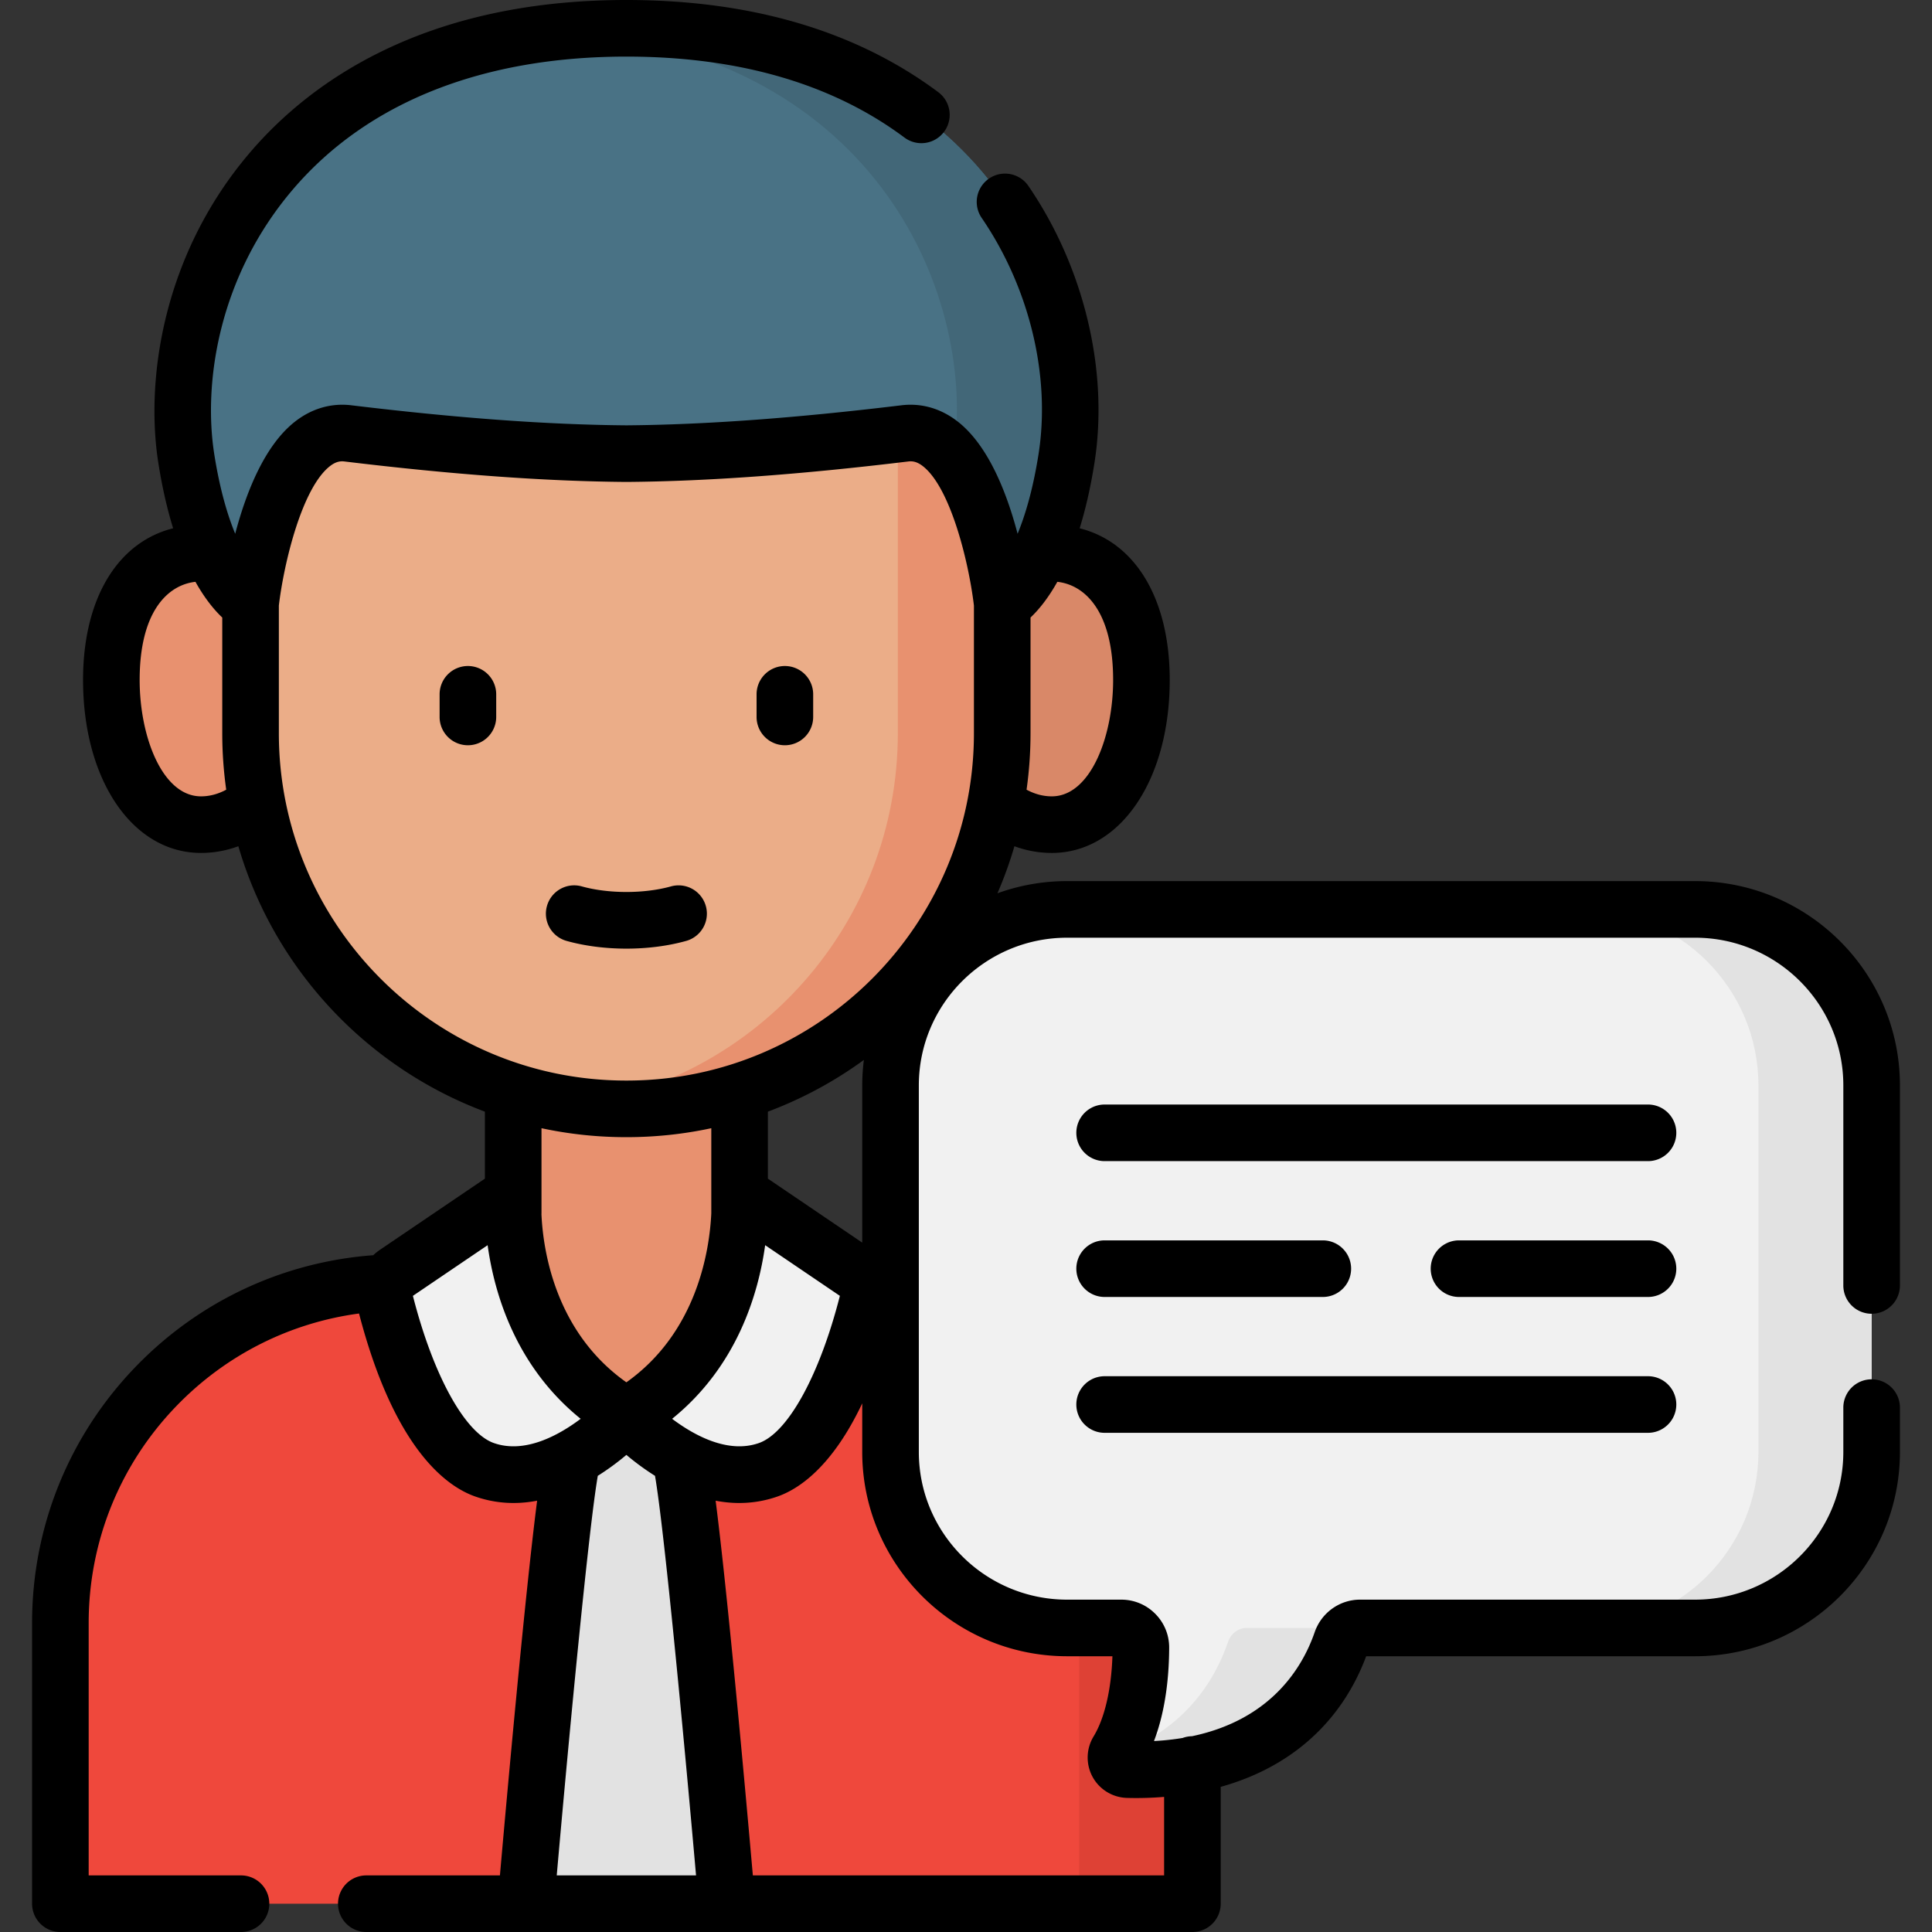
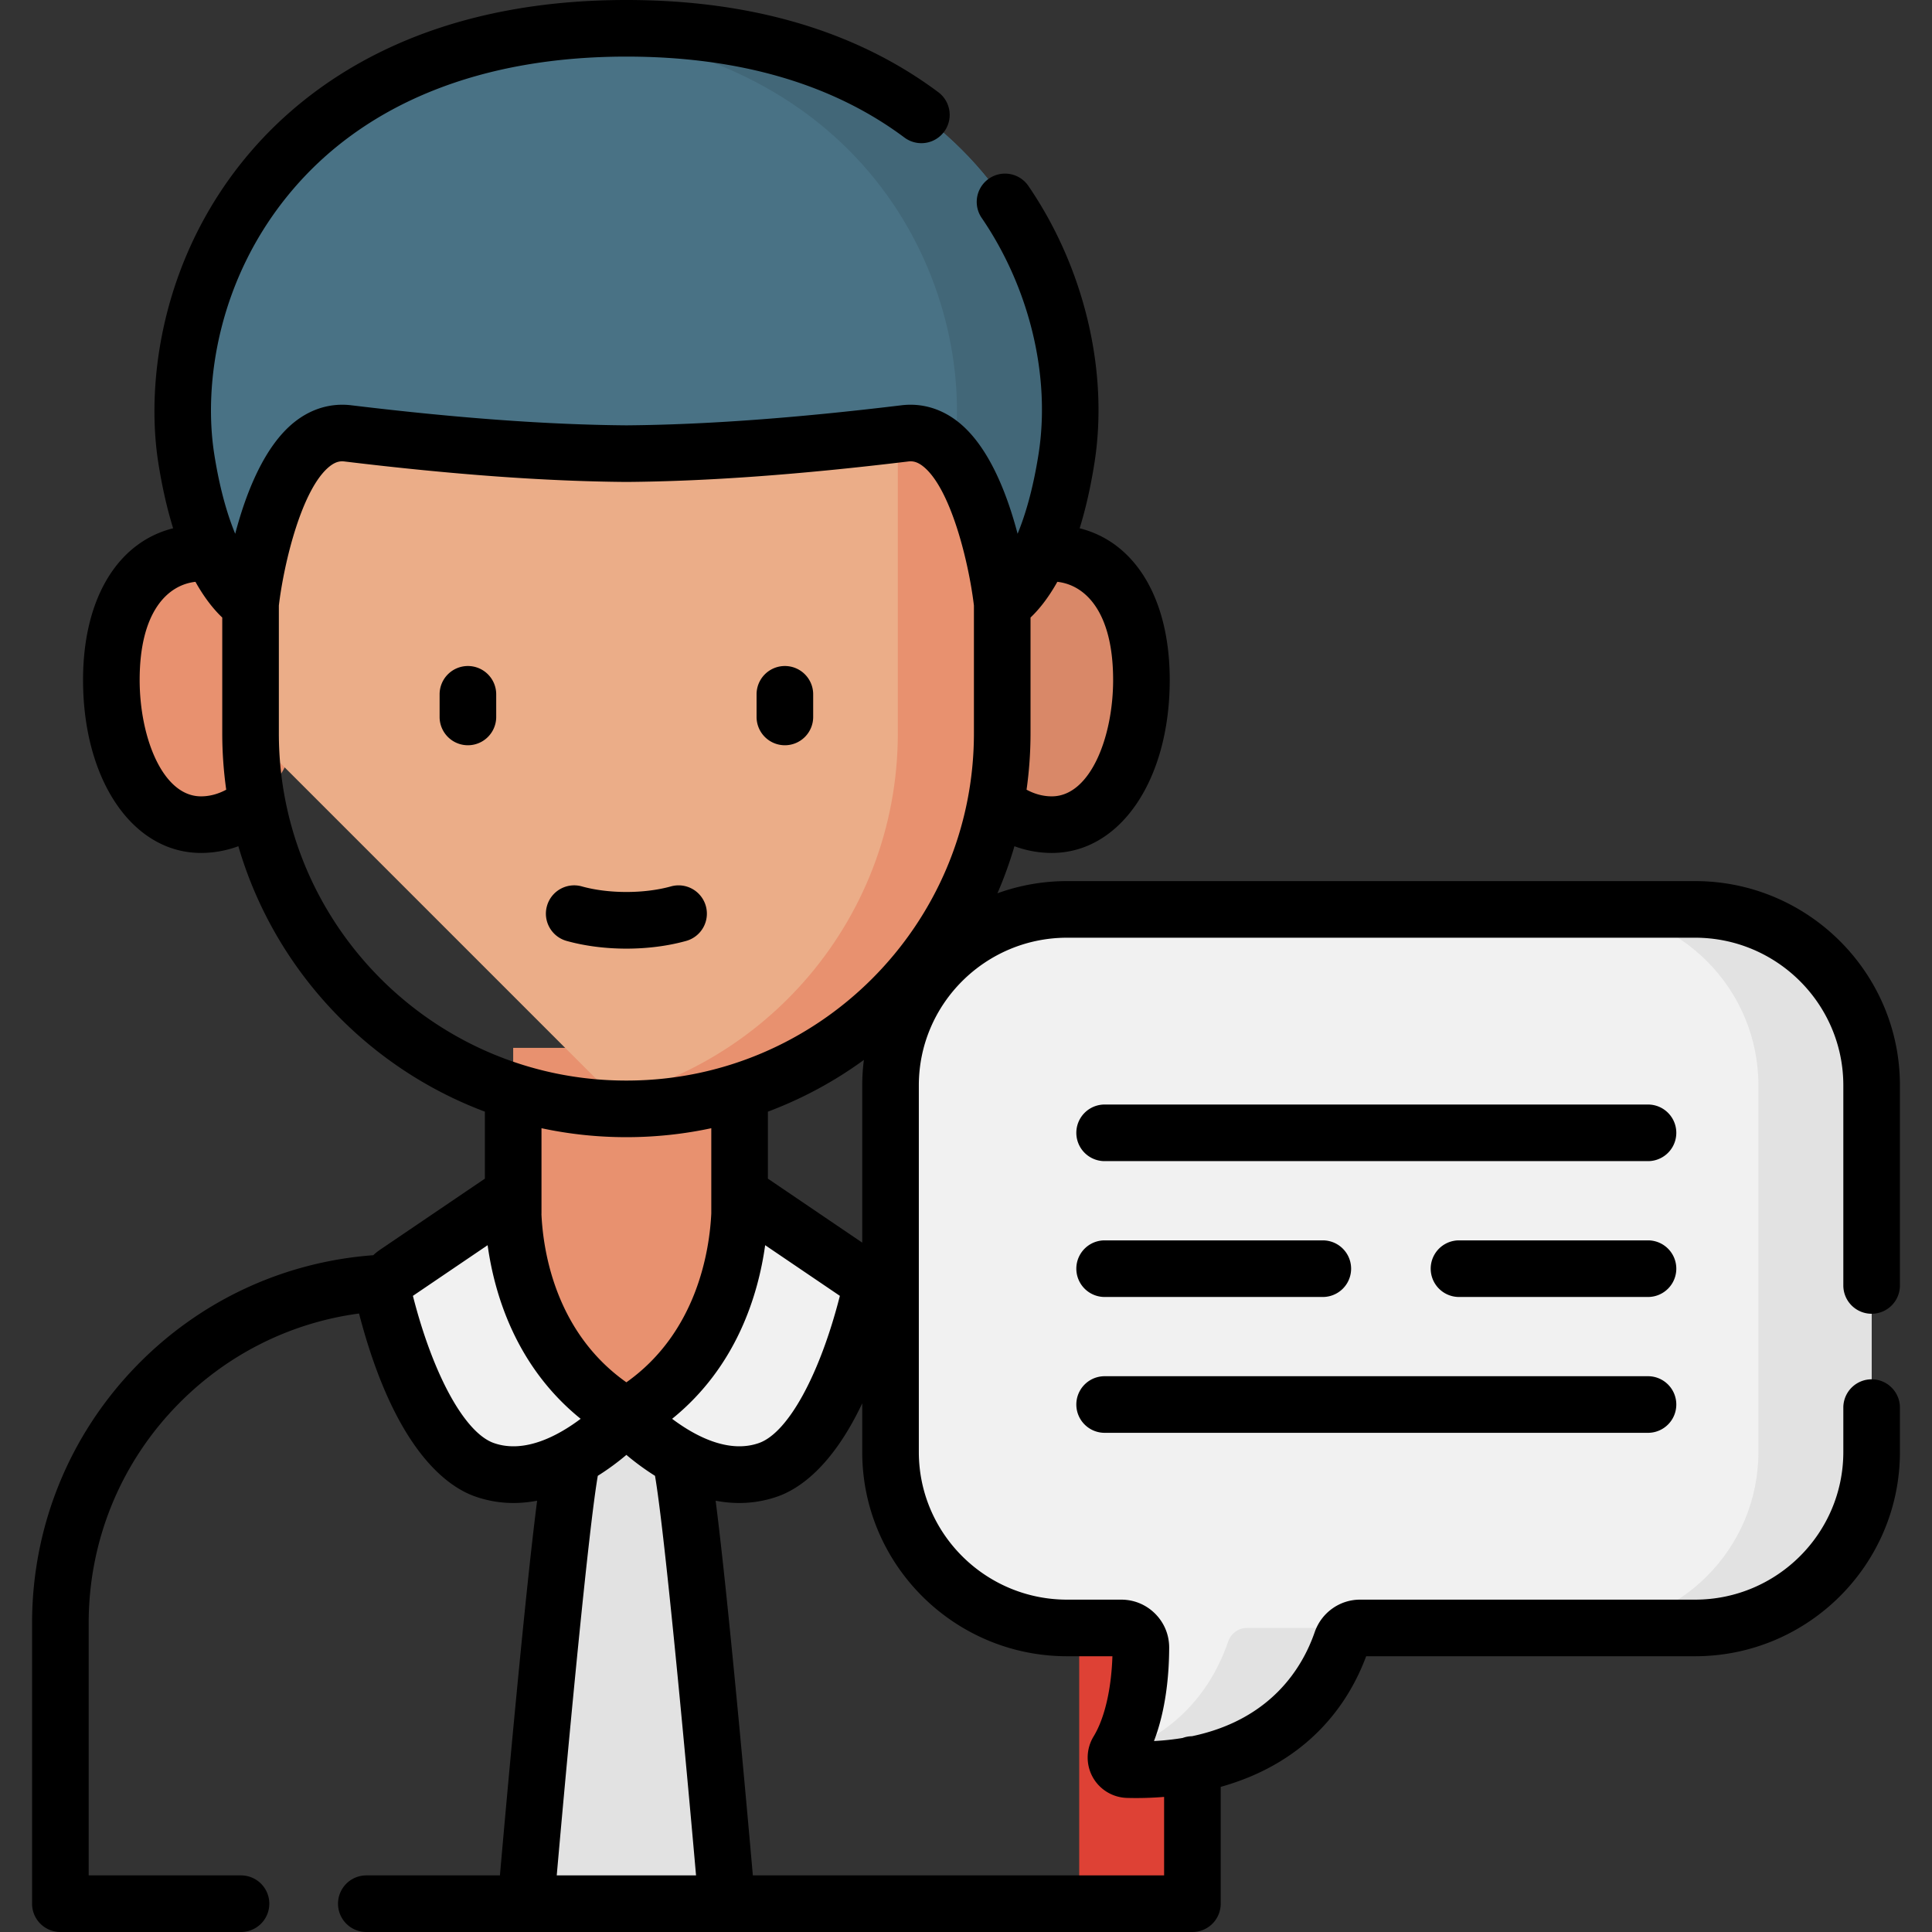
<svg xmlns="http://www.w3.org/2000/svg" height="512" width="512">
  <rect width="100%" height="100%" fill="#333333" stroke="none" />
-   <path d="M316 504.5H16v-74.363c0-49.87 40.427-90.297 90.297-90.297h119.406c49.87 0 90.297 40.427 90.297 90.297z" fill="#ef483c" />
  <path d="M225.703 339.84h-30c49.87 0 90.297 40.427 90.297 90.297V504.5h30v-74.363c0-49.87-40.427-90.297-90.297-90.297z" fill="#de4135" />
  <path d="M136 277.696h60v97.564h-60zM80.464 182.575c0 19.865-12.18 35.968-27.205 35.968s-23.753-18.493-23.753-38.358 8.728-33.578 23.753-33.578 27.205 16.104 27.205 35.968z" fill="#e8916f" />
  <path d="M251.536 182.575c0 19.865 12.18 35.968 27.205 35.968s23.753-18.493 23.753-38.358-8.728-33.578-23.753-33.578-27.205 16.104-27.205 35.968z" fill="#d98868" />
-   <path d="M66.396 194.322v-73.978c0-51.88 42.057-93.938 93.938-93.938h11.332c51.88 0 93.938 42.057 93.938 93.938v73.978c0 54.974-44.565 99.539-99.539 99.539h-.13c-54.974 0-99.539-44.565-99.539-99.539z" fill="#ebad88" />
+   <path d="M66.396 194.322v-73.978c0-51.88 42.057-93.938 93.938-93.938h11.332c51.88 0 93.938 42.057 93.938 93.938v73.978c0 54.974-44.565 99.539-99.539 99.539h-.13z" fill="#ebad88" />
  <path d="M171.666 26.406h-11.332c-2.753 0-5.475.125-8.168.357 48.055 4.14 85.77 44.452 85.77 93.58v73.978c0 50.301-37.314 91.88-85.77 98.586 4.501.623 9.096.952 13.769.952h.13c54.974 0 99.539-44.565 99.539-99.539v-73.978c0-51.878-42.057-93.936-93.938-93.936z" fill="#e8916f" />
  <path d="M282.63 121.53c-5.1 32.34-17.03 38.49-17.03 38.49s-5.37-47.64-25.8-45.17c-31.03 3.75-54.73 5.22-73.8 5.37-19.07-.15-42.77-1.62-73.8-5.37-20.43-2.47-25.8 45.17-25.8 45.17s-11.93-6.15-17.03-38.49C42.4 77.26 71.91 7.5 166 7.5s123.6 69.76 116.63 114.03z" fill="#497285" />
  <path d="M166 7.5c-5.199 0-10.19.225-15 .635 81.989 6.989 108.059 71.193 101.683 113.026 9.941 12.481 12.917 38.859 12.917 38.859s11.93-6.15 17.03-38.49C289.6 77.26 260.09 7.5 166 7.5z" fill="#426778" />
  <path d="M192.64 504.5h-53.28s9.49-109.84 12.45-118.18c2.96-8.35 14.19-11.06 14.19-11.06s11.23 2.71 14.19 11.06c2.96 8.34 12.45 118.18 12.45 118.18z" fill="#e2e2e2" />
  <g fill="#f1f1f1">
    <path d="M136 316.331s-2.871 39.777 30 58.929c0 0-18.691 20.871-37.598 14.241-14.98-5.253-23.457-33.195-26.331-44.574a7.028 7.028 0 0 1 2.877-7.539zM196 316.331s2.871 39.777-30 58.929c0 0 18.691 20.871 37.598 14.241 14.98-5.253 23.457-33.195 26.331-44.574a7.028 7.028 0 0 0-2.877-7.539zM496 287.637v97.148c0 25.757-20.953 46.637-46.8 46.637h-88.77c-2.246 0-4.204 1.451-4.934 3.567-10.959 31.764-43.13 34.359-56.646 33.979-2.47-.069-3.92-2.778-2.637-4.882 5.237-8.597 6.11-20.645 6.134-27.449a5.201 5.201 0 0 0-5.2-5.215H282.8c-25.847 0-46.8-20.88-46.8-46.637v-97.148C236 261.88 256.953 241 282.8 241h166.4c25.847 0 46.8 20.88 46.8 46.637z" />
  </g>
  <g fill="#e2e2e2">
    <path d="M325.496 434.99c-5.854 16.967-17.76 25.608-29.643 29.922-.537 1.925.841 3.997 2.996 4.057 13.517.38 45.688-2.215 56.646-33.979.73-2.117 2.688-3.567 4.934-3.567h-30c-2.245-.001-4.203 1.45-4.933 3.567zM449.2 241h-30c25.847 0 46.8 20.88 46.8 46.637v97.148c0 25.757-20.953 46.637-46.8 46.637h30c25.847 0 46.8-20.88 46.8-46.637v-97.148C496 261.88 475.047 241 449.2 241z" />
  </g>
  <path d="M181.847 249.352a7.5 7.5 0 0 0 5.207-9.241 7.5 7.5 0 0 0-9.241-5.207c-7.065 1.973-16.56 1.973-23.625 0-3.991-1.116-8.126 1.217-9.241 5.207s1.217 8.126 5.207 9.241c4.887 1.365 10.367 2.047 15.847 2.047s10.958-.683 15.846-2.047zM124 176.5a7.5 7.5 0 0 0-7.5 7.5v6a7.5 7.5 0 0 0 15 0v-6a7.5 7.5 0 0 0-7.5-7.5zM208 197.5a7.5 7.5 0 0 0 7.5-7.5v-6a7.5 7.5 0 0 0-15 0v6a7.5 7.5 0 0 0 7.5 7.5z" />
  <path d="M496 348.16a7.5 7.5 0 0 0 7.5-7.5v-53.023c0-29.852-24.359-54.137-54.3-54.137H282.8a54.196 54.196 0 0 0-18.467 3.228 106.279 106.279 0 0 0 4.501-12.469 28.561 28.561 0 0 0 9.907 1.781c18.107 0 31.25-19.283 31.25-45.85 0-21.549-9.152-36.504-23.872-40.187 1.507-4.871 2.861-10.584 3.921-17.306 3.839-24.38-2.72-51.849-17.545-73.479a7.5 7.5 0 0 0-12.373 8.479c12.713 18.55 18.358 41.977 15.101 62.665-1.469 9.315-3.507 16.146-5.549 21.098-2.797-10.644-7.651-23.245-15.747-29.647-4.467-3.532-9.663-5.054-15.025-4.408-28.215 3.41-52.061 5.148-72.9 5.315-20.839-.167-44.685-1.906-72.899-5.315-5.365-.646-10.559.876-15.025 4.408-8.096 6.402-12.95 19.004-15.747 29.647-2.042-4.952-4.081-11.781-5.549-21.096-2.943-18.691 1.002-46.957 20.9-70.232C97.326 27.148 127.867 15 166 15c29.822 0 54.614 7.218 73.689 21.454a7.5 7.5 0 0 0 8.972-12.022C226.938 8.22 199.126 0 166 0c-53.888 0-83.974 21.961-99.723 40.384-23.208 27.148-27.778 60.32-24.315 82.314 1.06 6.722 2.413 12.434 3.92 17.304-14.72 3.683-23.872 18.638-23.872 40.187 0 26.567 13.143 45.85 31.25 45.85 3.395 0 6.723-.609 9.907-1.781 9.469 32.453 33.922 58.576 65.333 70.341v17.756l-27.762 18.826c-.652.442-1.257.933-1.818 1.464-23.979 1.784-46.259 12.216-63.052 29.642C18.22 380.601 8.5 404.699 8.5 430.14v74.36A7.5 7.5 0 0 0 16 512h47.87a7.5 7.5 0 0 0 0-15H23.5v-66.86c0-21.54 8.229-41.94 23.169-57.445 13.069-13.561 30.057-22.132 48.479-24.602 9.381 36.034 23.27 45.855 30.772 48.486a30.553 30.553 0 0 0 10.182 1.73c2.129 0 4.213-.224 6.241-.607-3.274 25.52-8.09 79.182-9.858 99.298H97.079a7.5 7.5 0 0 0 0 15H316a7.5 7.5 0 0 0 7.5-7.5v-30.962a67.836 67.836 0 0 0 7.487-2.57c14.786-6.088 25.498-17.15 31.064-32.046H449.2c29.941 0 54.3-24.286 54.3-54.137v-11.753a7.5 7.5 0 0 0-15 0v11.753c0 21.58-17.63 39.137-39.3 39.137h-88.77c-5.412 0-10.244 3.464-12.024 8.622-3.143 9.111-11.359 23.143-32.529 27.572-.869.014-1.7.179-2.474.465a68.572 68.572 0 0 1-7.586.814c3.208-8.387 4.002-17.716 4.028-24.73.012-3.398-1.303-6.597-3.704-9.006s-5.596-3.736-8.997-3.736H282.8c-21.67 0-39.3-17.557-39.3-39.137v-97.148c0-21.581 17.63-39.137 39.3-39.137h166.4c21.67 0 39.3 17.557 39.3 39.137v53.023a7.5 7.5 0 0 0 7.5 7.499zm-267.5-60.523v41.671l-25-16.953V294.6a106.907 106.907 0 0 0 25.437-13.708 54.027 54.027 0 0 0-.437 6.745zM178.12 376c17.183-13.881 22.855-33.051 24.655-46.013l19.801 13.427c-5.355 21.015-13.764 36.311-21.46 39.009-8.201 2.876-17.127-2.012-22.996-6.423zm116.87-195.81c0 15.165-6.078 30.85-16.25 30.85-2.587 0-4.837-.765-6.69-1.763a107.45 107.45 0 0 0 1.05-14.958v-30.665c2.042-1.932 4.562-4.924 7.104-9.464 7.4.816 14.786 7.962 14.786 26zM53.26 211.04c-10.172 0-16.25-15.686-16.25-30.85 0-18.038 7.386-25.183 14.786-26 2.542 4.541 5.062 7.533 7.104 9.464v30.665c0 5.076.363 10.068 1.05 14.958-1.854.998-4.103 1.763-6.69 1.763zm20.64-16.72v-33.851c1.353-11.37 6.138-31.092 13.484-36.894 1.696-1.339 2.935-1.397 3.916-1.278 28.805 3.481 53.22 5.255 74.641 5.424h.118c21.42-.168 45.835-1.943 74.641-5.424.984-.117 2.221-.061 3.916 1.278 7.347 5.803 12.133 25.529 13.484 36.894v33.851c0 50.751-41.285 92.04-92.03 92.04h-.14c-50.745 0-92.03-41.289-92.03-92.04zm92.03 107.04h.14c7.692 0 15.194-.823 22.43-2.372v22.557c-.448 9.532-3.638 31.426-22.503 44.783-18.849-13.311-22.066-34.867-22.509-44.544.002-.079.012-.155.012-.234v-22.562a107.05 107.05 0 0 0 22.43 2.372zm-35.046 81.063c-7.694-2.698-16.104-17.995-21.459-39.009l19.801-13.427c1.799 12.962 7.471 32.132 24.654 46.013-5.872 4.413-14.798 9.299-22.996 6.423zM147.542 497c3.425-38.945 8.522-92.299 10.881-105.894a67.352 67.352 0 0 0 7.576-5.544 67.511 67.511 0 0 0 7.583 5.548c2.344 13.457 7.437 66.782 10.876 105.889h-36.916zM282.8 438.922h12.003c-.293 8.816-2.081 16.477-4.996 21.262a10.756 10.756 0 0 0-.268 10.697 10.73 10.73 0 0 0 9.099 5.584 89.748 89.748 0 0 0 9.862-.27V497H199.514c-1.767-20.116-6.58-73.729-9.862-99.298 2.029.383 4.114.607 6.245.607a30.6 30.6 0 0 0 10.182-1.73c5.481-1.922 14.371-7.675 22.421-24.679v12.885c0 29.852 24.359 54.137 54.3 54.137z" />
  <path d="M436.739 292.711h-144a7.5 7.5 0 0 0 0 15h144a7.5 7.5 0 0 0 0-15zM292.739 343.711h57.821a7.5 7.5 0 0 0 0-15h-57.821a7.5 7.5 0 0 0 0 15zM436.739 328.711h-50.087a7.5 7.5 0 0 0 0 15h50.087a7.5 7.5 0 0 0 0-15zM292.739 379.711h144a7.5 7.5 0 0 0 0-15h-144a7.5 7.5 0 0 0 0 15z" />
</svg>